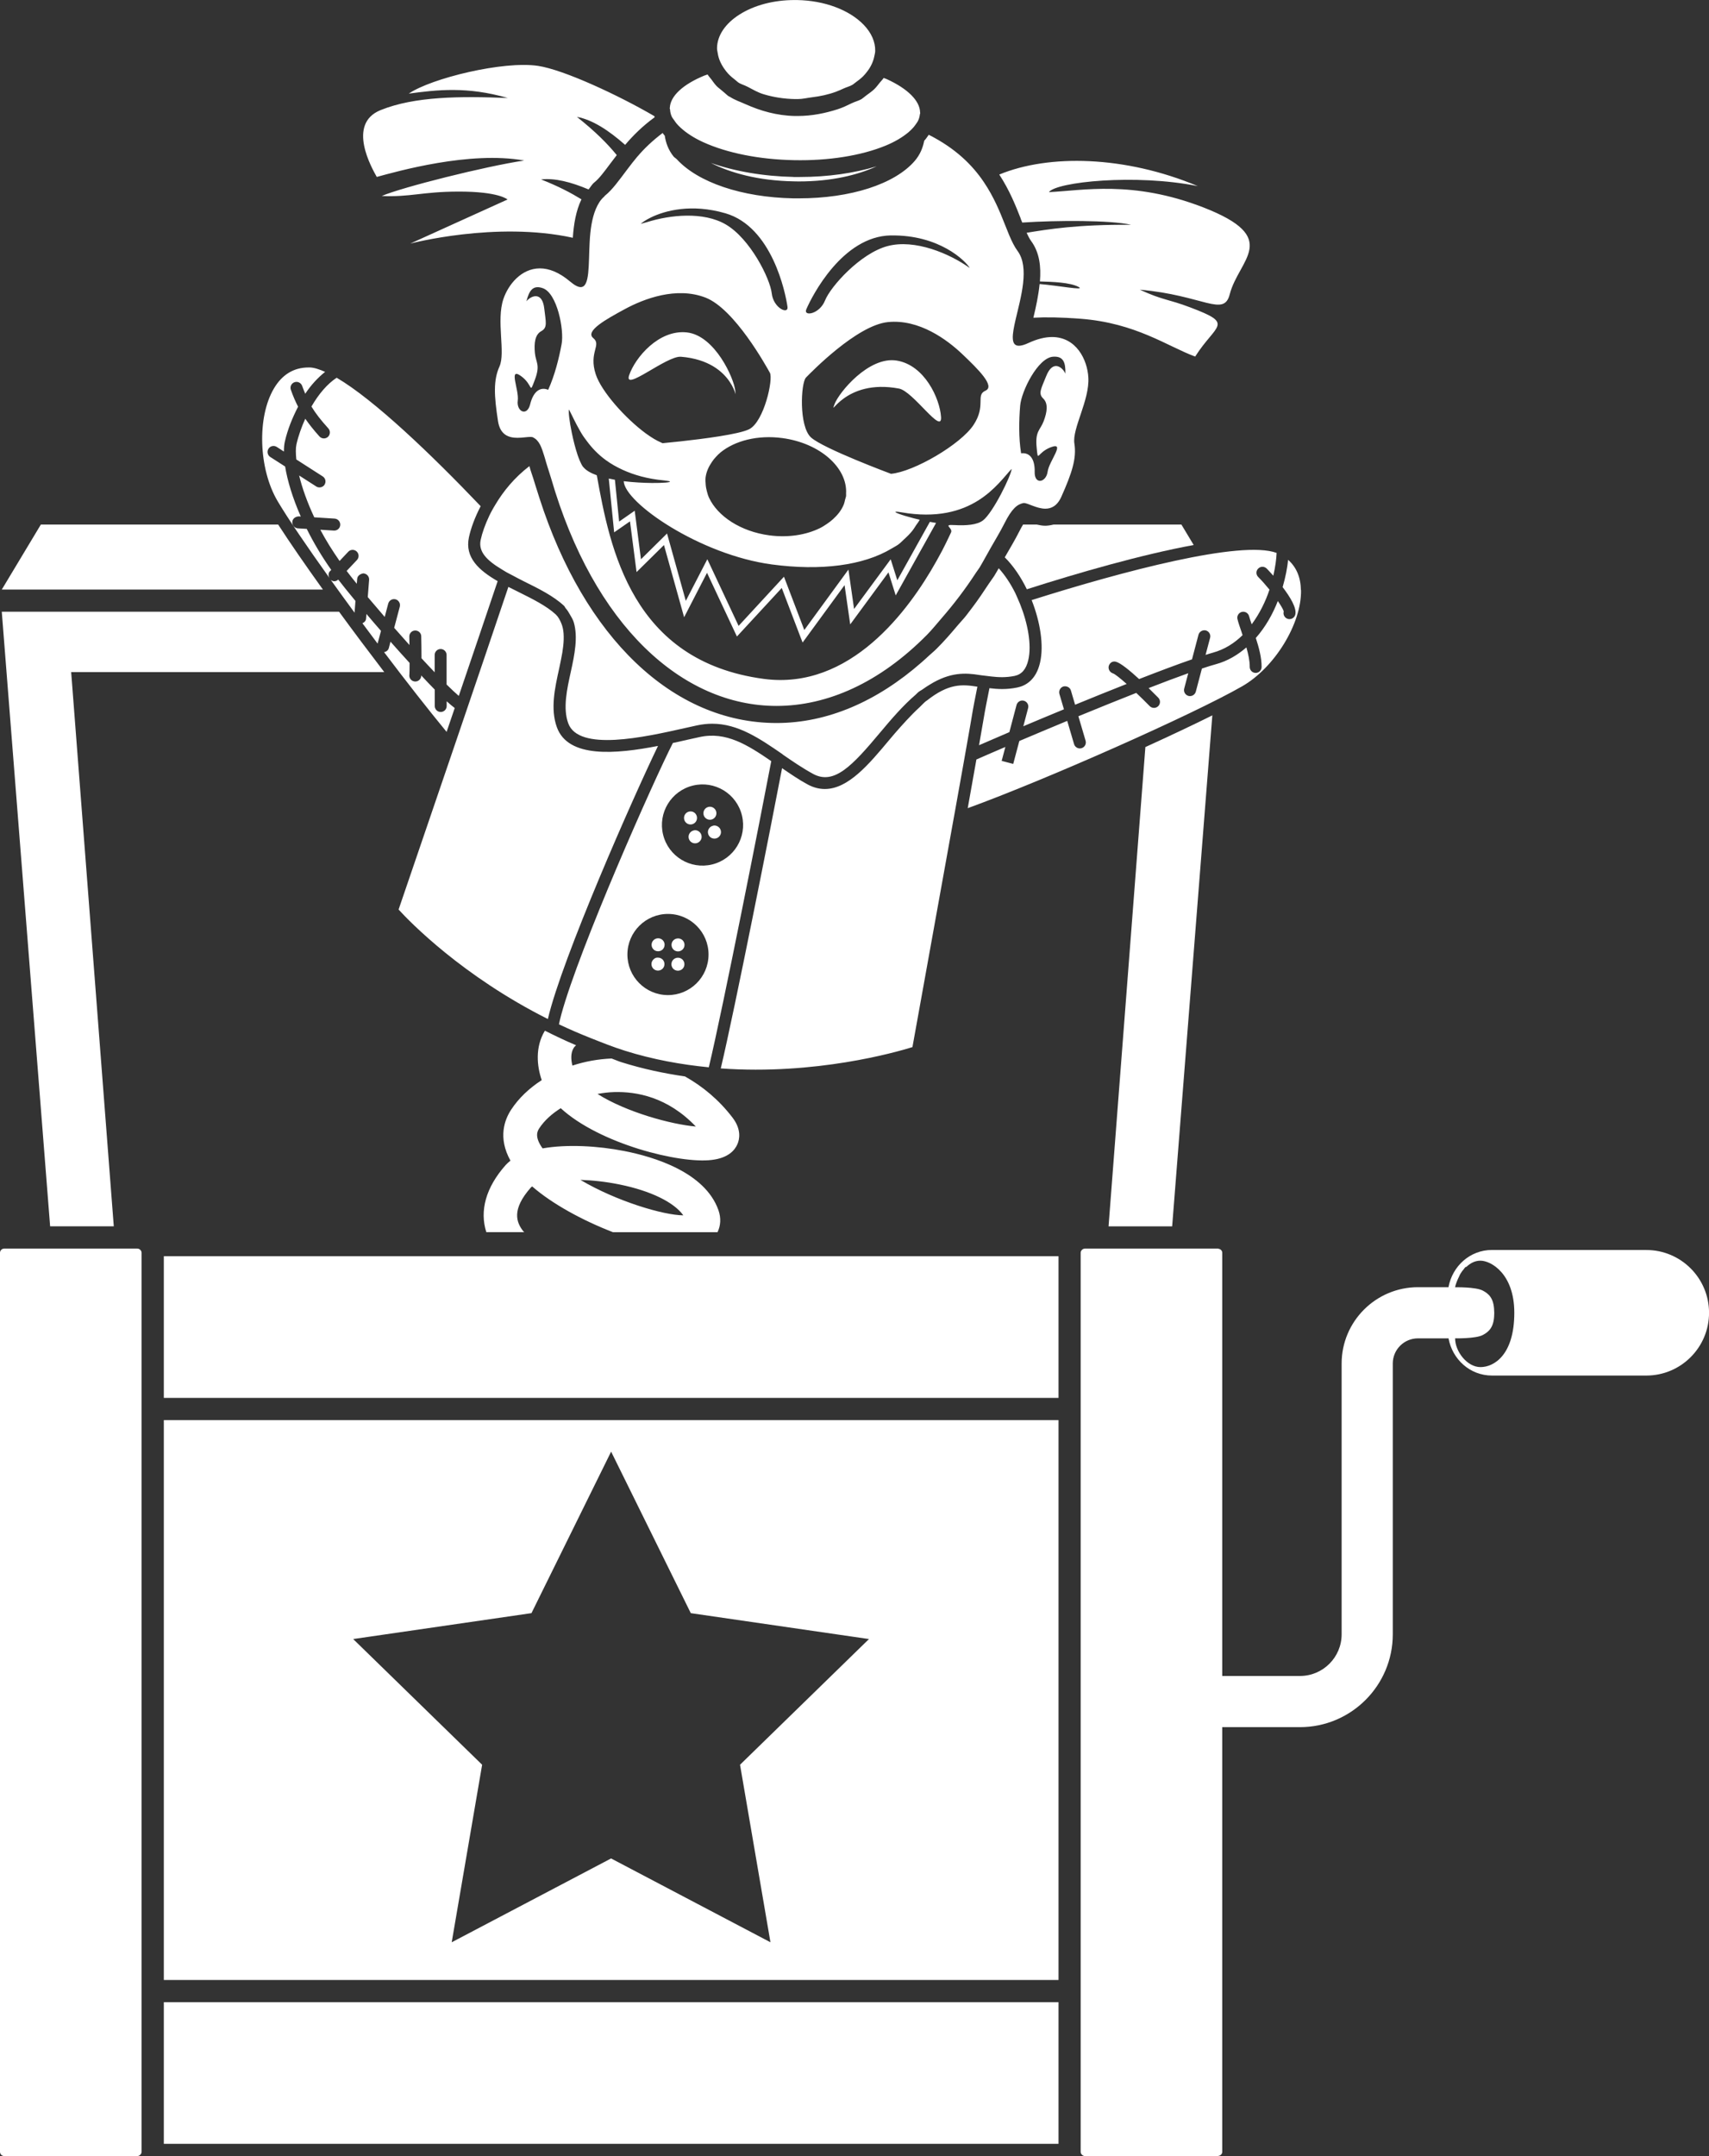
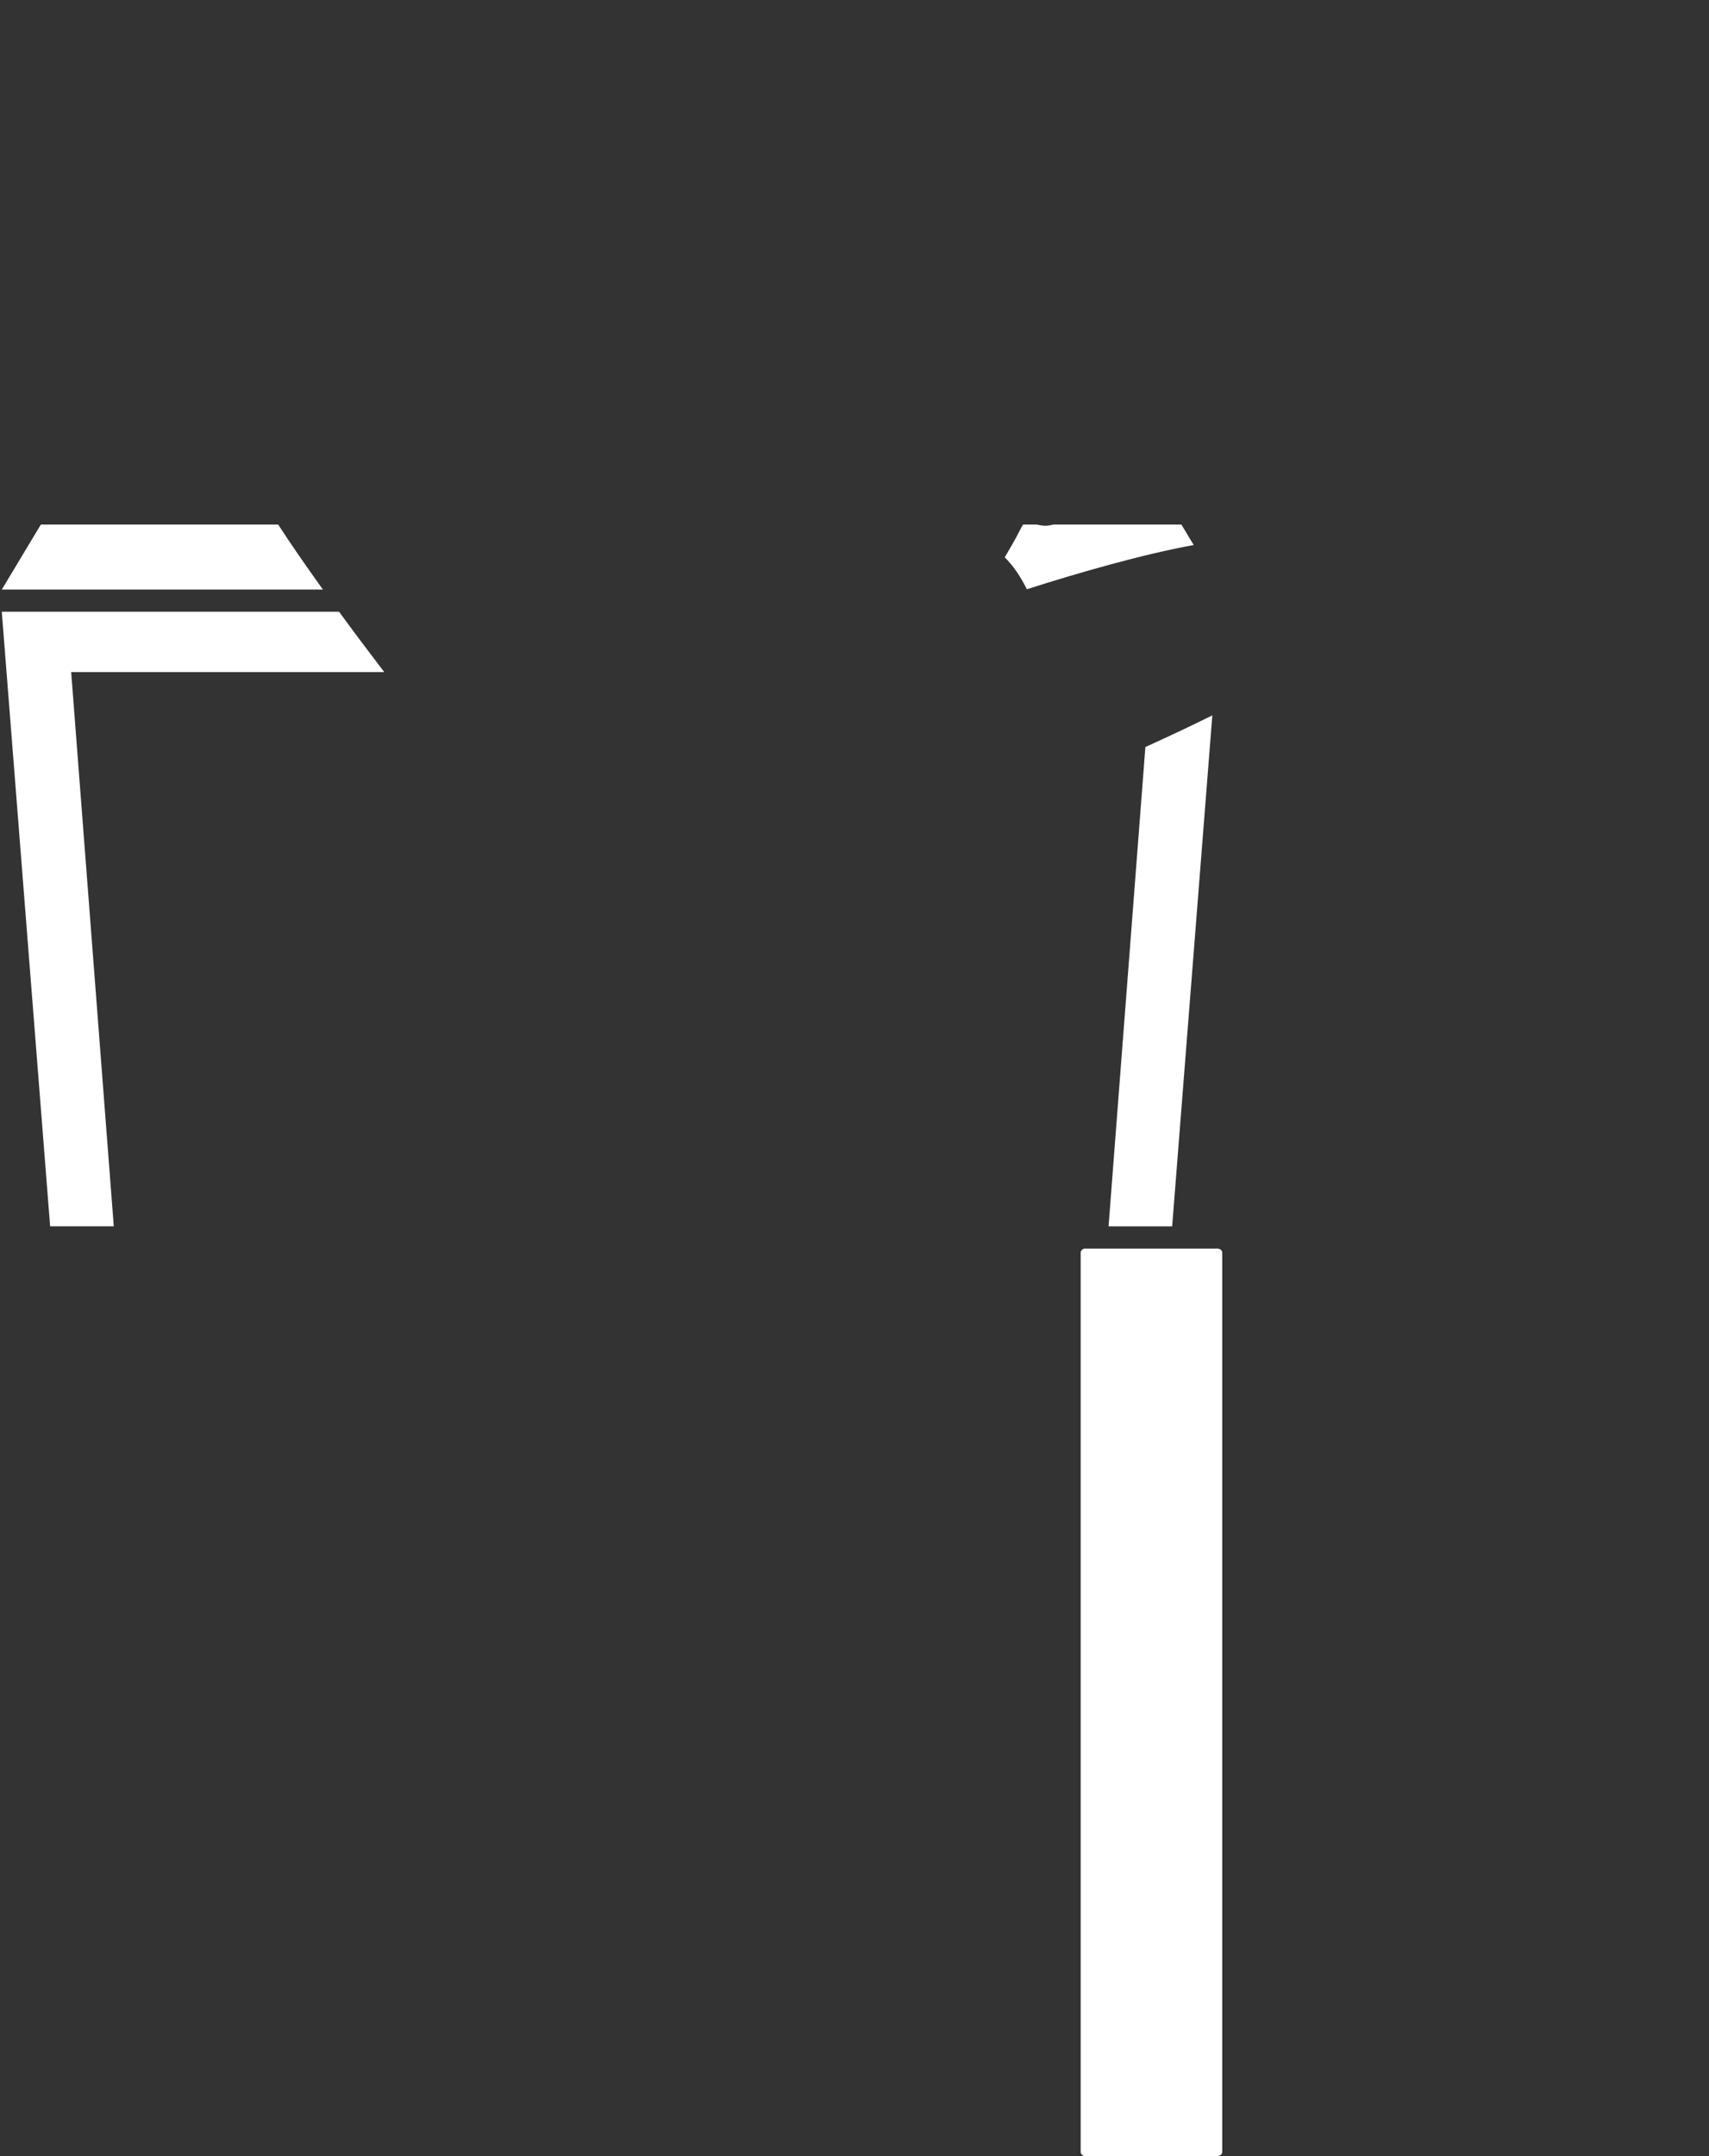
<svg xmlns="http://www.w3.org/2000/svg" id="Layer_1" data-name="Layer 1" viewBox="0 0 384.21 484.59">
  <rect x="0" y="0" width="384.21" height="484.59" fill="#333333" stroke="none" />
  <defs>
    <style>
      .cls-1 {
        fill: #fff;
        stroke-width: 0
      }
    </style>
  </defs>
-   <path d="M370.1 280.93h-34.67c-4.97 0-8.92 3.65-9.79 8.37h-6.86c-9.46 0-17.16 7.7-17.16 17.15v60.86c0 5.17-4.2 9.37-9.37 9.37h-20.06v11.5h20.06c11.51 0 20.87-9.36 20.87-20.87v-60.86c0-3.12 2.53-5.65 5.66-5.65h6.87c.87 4.72 4.82 8.36 9.79 8.36h34.67c7.79 0 14.11-6.32 14.11-14.11s-6.32-14.11-14.11-14.11Zm-37.26 26.33c-3.04 0-5.71-3.55-5.71-6.47 0 0 4.66.11 6.26-.76 1.22-.66 2.49-1.63 2.53-4.61 0-.15.01-.23.01-.38s-.02-.24-.02-.39c-.05-2.95-1.31-3.92-2.53-4.57-1.6-.87-6.26-.76-6.26-.76s.03-.08.04-.09l-.04.07c.16-.73.49-1.58.92-2.43.16-.42.38-.76.7-1.21.1-.13.2-.25.31-.37.14-.15.24-.39.4-.49.06-.04.17-.05.23-.08.84-.77 1.84-1.38 3.15-1.38 2.39 0 7.61 2.96 7.61 11.7 0 9.51-4.57 12.22-7.61 12.22ZM36.83 445.01h201.14V319.17H36.83v125.84Zm82.65-82.45 17.91-36.3 17.91 36.3 40.06 5.82-28.99 28.25 6.84 39.9-35.83-18.84-35.83 18.84 6.84-39.9-28.99-28.25 40.06-5.82ZM36.83 282.86v31.32h201.14v-31.84H36.83v.52zM36.83 471.82v10.01h201.14V450H36.83v21.82zM30.87 280.62H.96c-.53 0-.96.43-.96.95v202.05c0 .54.43.96.96.96h29.91c.25 0 .46-.11.63-.26.2-.18.33-.42.33-.7V281.57c0-.25-.11-.47-.27-.64-.18-.19-.42-.31-.7-.31Z" class="cls-1" />
  <path d="M273.94 280.66s-.07-.04-.11-.04h-29.92c-.28 0-.51.13-.69.31-.16.17-.27.39-.27.64v202.05c0 .29.13.53.33.7.17.15.38.26.62.26h29.92s.07-.04.11-.04c.47-.06.85-.43.85-.92V281.57c0-.48-.38-.85-.85-.91ZM268.36 122.49l-2.76-4.59h-28.76c-.69.17-1.34.26-1.86.26-.67 0-1.28-.13-1.88-.26H230c-.22.36-.49.83-.8 1.45-1.05 2.08-2.19 3.96-3.31 5.91 1.9 1.89 3.6 4.38 4.96 7.18 11.54-3.69 25.73-7.78 37.51-9.95ZM62.55 117.9H9.18L.4 132.51h72.2c-3.99-5.56-7.46-10.59-10.06-14.61ZM257.5 167.89l-8.28 107.74h14.3l9.03-114.85c-4.35 2.16-9.46 4.58-15.05 7.12ZM86.39 151.06c-3.42-4.47-6.86-9.05-10.16-13.57H.4l10.87 138.13h14.31L16 151.05h70.39Z" class="cls-1" />
-   <path d="M154.04 241.94c-4.73-.69-9.55-1.7-14.37-3.22-.77-.24-1.43-.56-2.18-.82-3.03.13-6.01.67-8.8 1.59-.34-1.32-.42-2.87.3-3.99.1-.16.28-.36.52-.58-2.47-1.03-4.74-2.14-7.01-3.27-2.23 3.68-1.8 7.97-.71 11.11-2.81 1.81-5.17 4.05-6.86 6.62-1.47 2.22-3.05 6.3-.17 11.48-.4.31-.76.64-1.09 1-4.46 5.03-5.87 10.27-4.34 15.07h8.54c-.07-.08-.19-.15-.25-.23-1.51-1.95-2.69-4.82 1.72-9.8.08-.09.18-.17.3-.25 4.49 3.92 11.32 7.64 18.17 10.29h23.5c.7-1.45.84-3.16.2-4.97-3.03-8.55-14.57-11.99-21.18-13.28-5.92-1.16-12.85-1.55-18.35-.59-1.94-2.69-1.1-3.97-.73-4.54 1.12-1.7 2.79-3.22 4.81-4.49 8.72 8.01 26.74 12.52 33.93 11.63 3.72-.43 5.21-2.17 5.81-3.58.46-1.07.92-3.28-1.12-5.94-3.03-3.97-6.68-6.99-10.65-9.23Zm-14.68 24.29c6.93 1.42 12.15 3.97 14.26 6.92-4.42-.02-14.99-3.14-23.14-7.97 2.69.09 5.71.4 8.88 1.05Zm-5.03-20.36c1.22-.23 2.46-.38 3.71-.42 5.05-.15 12.05 1.09 18.39 7.74-5.49-.47-15.6-3.21-22.1-7.32Zm158.16-113.24c.14 7.53-5.93 17.43-13.24 21.62-11.12 6.37-44.13 21-61.69 27.39.73-4.07 1.39-7.78 1.95-10.94 1.93-.85 4.11-1.8 6.51-2.82-.47 1.78-.83 3.13-.83 3.13l2.6.68s.65-2.43 1.37-5.15c3.39-1.44 7.05-2.97 10.77-4.52l1.54 5.23c.18.58.71.96 1.3.96.13 0 .25-.02.38-.06.71-.2 1.12-.95.91-1.67l-1.62-5.5c4.43-1.82 8.85-3.61 13.01-5.25 1.02.97 2.05 1.97 3.02 2.97.26.26.61.4.96.4s.68-.13.95-.38c.53-.53.54-1.37.02-1.91-.56-.57-1.32-1.33-2.17-2.16 3.29-1.28 6.32-2.42 8.91-3.34l-.91 3.45c-.19.72.24 1.45.96 1.65.12.03.22.04.34.04.59 0 1.14-.4 1.31-1l1.37-5.19c1.19-.4 2.27-.74 3.12-.97 2.7-.73 4.93-2.11 6.88-3.78.43 1.51.77 3.05.75 4.38 0 .74.58 1.34 1.33 1.35.74 0 1.33-.59 1.34-1.33.02-2.12-.61-4.39-1.3-6.52 2.18-2.48 3.8-5.36 4.95-8.31.75 1.1 1.29 2.01 1.32 2.37-.19.72.23 1.46.95 1.65.12.04.23.05.35.05.59 0 1.14-.4 1.3-.99.39-1.48-1.16-4.01-2.84-6.2.64-2.22 1.06-4.33 1.23-6.14 1.85 1.64 2.83 3.91 2.88 6.82Zm-60.58 2.25c20.42-6.46 47.17-13.56 55.09-10.61-.05 1.37-.28 3.11-.74 5.12-.83-.94-1.47-1.59-1.49-1.61-.52-.51-1.36-.54-1.9 0-.53.52-.54 1.37 0 1.9.91.92 1.75 1.89 2.53 2.84-.88 2.66-2.21 5.38-4 7.8-.22-.65-.46-1.33-.57-1.78-.17-.73-.88-1.17-1.61-1.02-.73.17-1.19.89-1.02 1.61.17.73.51 1.73.91 2.88.08.22.16.51.24.74-1.83 1.79-4.03 3.22-6.71 3.95-.45.12-1.05.31-1.61.49l1.02-3.85c.19-.72-.24-1.45-.96-1.65-.71-.16-1.44.24-1.65.96l-1.46 5.54c-3.22 1.11-7.31 2.65-11.89 4.43-2.06-1.89-4.16-3.63-5.24-3.9-.75-.19-1.37.26-1.58.95-.19.7.23 1.44.93 1.67.47.15 1.66 1.11 3.09 2.38-3.73 1.47-7.66 3.06-11.59 4.67l-.94-3.19c-.2-.71-.96-1.08-1.67-.92-.71.21-1.12.96-.92 1.68l1.02 3.46c-3.13 1.29-6.2 2.57-9.13 3.81.52-1.97.96-3.65 1.08-4.1.19-.71-.25-1.45-.97-1.64-.72-.19-1.45.25-1.64.97-.15.59-.88 3.33-1.61 6.09-2.45 1.04-4.76 2.04-6.82 2.94.5-2.81.87-4.95 1.05-6.03.29-1.78.73-3.97 1.21-6.38.03-.13.05-.28.08-.41 1.83.22 3.82.35 6.25-.15 1.84-.37 4.23-1.66 5.13-5.6.9-3.89.03-9.16-1.88-14.03Zm-155.87-4.62c.96 1.25 2.29 2.89 3.87 4.8l-.2 2.64c-1.85-2.52-3.63-4.97-5.35-7.37.24.18.51.31.8.31.32 0 .63-.15.88-.38Zm24.36 34.23c-4.13-5.01-9.06-11.31-14.05-17.91.49-.1.92-.41 1.06-.92l.38-1.44c1.44 1.63 2.86 3.21 4.29 4.77 0 1.3-.01 2.31-.04 2.58-.14.72.33 1.42 1.04 1.57.09.02.19.03.28.03.62 0 1.18-.43 1.32-1.07 0-.04.01-.22.02-.29 1.06 1.13 2.09 2.22 3.04 3.18v3.69c0 .74.6 1.34 1.34 1.34s1.34-.6 1.34-1.34v-1.07c.73.67 1.28 1.11 1.81 1.52-.61 1.8-1.22 3.58-1.83 5.37Zm-18.02-26.5c1.05 1.24 2.12 2.49 3.27 3.8l-.76 2.86c-1.15-1.52-2.28-3.04-3.41-4.57.43-.2.78-.53.82-1.04l.08-1.05Zm-8.2-9.62c-.42.45-.39 1.07-.09 1.57-5.05-7.06-9.33-13.35-11.67-17.29-4.29-7.25-4.67-18.84-.85-25.32 1.86-3.16 4.49-4.74 7.81-4.74h.32c.94.03 2.12.43 3.39.99-1.61 1.29-3.13 2.89-4.47 4.92-.23-.57-.46-1.11-.69-1.76-.24-.7-1.02-1.08-1.71-.84-.71.24-1.08 1.01-.83 1.71.5 1.45 1.04 2.65 1.62 3.8-1.26 2.46-2.36 5.09-2.99 7.92-.14.62-.19 1.36-.19 2.16l-1.61-1.04c-.63-.41-1.47-.22-1.86.4-.4.63-.22 1.46.4 1.86l3.34 2.14c.51 3.19 1.69 7.09 3.52 11.24l-.48-.03c-.75.05-1.38.52-1.43 1.26-.04.75.52 1.38 1.26 1.43l1.99.12c1.51 3.05 3.35 6.16 5.51 9.22l-.28.29Zm7.56.49c-.7.09-1.38.51-1.44 1.24l-.09 1.11c-.91-1.12-1.66-2.07-2.28-2.89l2.32-2.46c.51-.55.48-1.39-.06-1.91-.54-.51-1.39-.49-1.9.06l-1.95 2.07c-1.64-2.36-3.12-4.72-4.33-7.02l3.06.19h.08c.71 0 1.3-.55 1.34-1.26.04-.75-.52-1.38-1.26-1.43l-4.58-.29c-1.61-3.45-2.74-6.66-3.4-9.4l3.85 2.47c.22.15.48.21.73.21.44 0 .88-.21 1.13-.61.4-.63.22-1.46-.4-1.86l-5.94-3.81c-.14-1.35-.16-2.54.02-3.37.45-2.01 1.16-3.94 1.99-5.79.86 1.23 1.84 2.49 3.19 3.99.27.29.63.44 1 .44.32 0 .64-.12.9-.34.55-.51.59-1.35.1-1.91-1.73-1.91-2.88-3.39-3.8-4.92 1.64-2.84 3.6-5.12 5.67-6.47 8.45 4.96 21.26 17.22 32.37 28.87-1.35 2.6-2.23 5.06-2.64 7.01-.96 4.53 2.25 7.41 6.46 9.84-2.43 7.22-5.52 16.33-8.74 25.79-.76-.65-1.66-1.5-2.74-2.56v-6.64c0-.74-.6-1.34-1.34-1.34s-1.34.6-1.34 1.34v3.89c-.96-1-1.92-2.02-2.96-3.15 0-1.68-.03-3.52-.06-4.92 0-.74-.61-1.32-1.34-1.32h-.02c-.74 0-1.33.62-1.32 1.36.01.63.02 1.26.03 1.9-1.15-1.28-2.29-2.56-3.43-3.86l1.26-4.76c.19-.71-.24-1.45-.95-1.65-.74-.19-1.45.25-1.65.96l-.79 3c-1.35-1.56-2.62-3.05-3.81-4.46l.3-3.87c.06-.74-.5-1.39-1.24-1.45Zm72.7 37.43c-1 .23-2.09.47-3.17.7-4.35 8.52-20.99 45.99-25.09 61.05-.22.81-.38 1.51-.52 2.18 2.34 1.11 4.75 2.15 7.28 3.15 2.45.97 4.89 1.95 7.53 2.78 6.36 2 12.73 3.13 18.88 3.73 3.18-13.27 11.86-57.31 14.04-68.81-5.37-3.68-10.18-6.7-16.07-5.42l-2.87.63Zm-4.32 57.36c-5.04-.03-9.1-4.14-9.07-9.17.03-5.04 4.14-9.1 9.17-9.07 5.04.03 9.1 4.14 9.07 9.17-.03 5.04-4.14 9.1-9.17 9.07Zm16.68-40.38c1.19 4.9-1.81 9.83-6.71 11.02-4.9 1.19-9.83-1.81-11.02-6.71-1.19-4.9 1.81-9.83 6.71-11.02 4.9-1.19 9.83 1.81 11.02 6.71Zm-43.63 45.76c-19.17-9.62-31.06-21.85-33.56-24.61 1.17-3.42 6.21-18.17 11.81-34.59.17-.5.33-.97.5-1.47.16-.48.33-.97.5-1.46 4.23-12.41 8.63-25.36 11.87-34.99.75.38 1.5.76 2.26 1.13 3.12 1.55 6.34 3.15 8.4 5.07.56.53.88 1.17 1.17 1.82.34.75.52 1.58.58 2.47.12 1.74-.13 3.71-.58 5.86-.14.67-.26 1.33-.42 2.03-.98 4.44-1.99 9.04-.51 13.15 2.53 7.02 13.24 6.06 22.74 4.21-5.49 11.34-21.58 47.74-24.76 61.37Zm95.3-68.01c-.21 1.29-.71 4.1-1.36 7.77-.18 1.01-.37 2.08-.57 3.22-.56 3.16-1.21 6.76-1.91 10.67-.09.53-.19 1.05-.29 1.59-.09.51-.18.99-.27 1.5-3.57 19.87-8.08 44.83-8.94 49.57-3.8 1.18-21.79 6.31-43.09 4.79 3.16-13.31 11.31-54.55 13.78-67.48 1.84 1.25 3.68 2.53 5.68 3.62 1.35.74 2.66 1.06 3.94 1.06 5.25 0 9.9-5.55 14.43-10.97 1.7-2.04 3.47-4.02 5.27-5.87.55-.56 1.1-1.09 1.66-1.6.44-.41.87-.91 1.32-1.27.1-.08.18-.11.28-.19 4.9-3.86 7.85-3.64 11.33-3.1-.01.07-.03.15-.04.21-.49 2.45-.93 4.67-1.22 6.47Zm-42.54 8.5c-5.11-3.51-9.98-6.86-15.82-6.86-1.08 0-2.19.12-3.35.36l-2.89.64c-8.91 2-23.81 5.34-26.13-1.12-1.22-3.37-.29-7.59.61-11.66.84-3.82 1.61-7.71.65-10.99-.18-.62-.53-1.18-.86-1.75-.28-.49-.56-.98-.96-1.42-.16-.18-.2-.4-.39-.57-2.34-2.19-5.74-3.88-9.03-5.5-.95-.47-1.73-.9-2.58-1.35-.4-.21-.84-.43-1.21-.63-.43-.24-.79-.48-1.18-.71-3.35-2.01-5.29-3.96-4.73-6.61.33-1.55 1-3.47 1.97-5.5.19-.41.41-.81.64-1.23.21-.4.46-.8.7-1.2 1.78-3 4.27-6.07 7.65-8.66v.01c.31 1.22.75 2.29 1.09 3.48.17.6.37 1.16.55 1.75.2.65.4 1.29.61 1.93 10.05 31.29 29.95 50.57 53.3 50.57 11.48 0 22.6-4.86 32.61-13.63.57-.5 1.13-1 1.69-1.53.55-.51 1.12-.96 1.66-1.5 1.68-1.66 3.29-3.52 4.88-5.41.57-.68 1.18-1.29 1.74-2 .49-.62.97-1.26 1.45-1.9 1.29-1.71 2.52-3.53 3.74-5.39.38-.58.79-1.09 1.17-1.68.35-.56.68-1.17 1.02-1.74 1.39 1.53 2.66 3.44 3.73 5.59.2.4.35.81.54 1.22.18.4.36.8.52 1.21 1.77 4.43 2.64 9.23 1.86 12.59-.48 2.08-1.48 3.24-3.06 3.58-1.97.4-3.63.32-5.2.14-.45-.05-.9-.1-1.33-.16-.3-.05-.63-.07-.92-.11-.14-.02-.28-.03-.42-.06-3.2-.52-6.63-.7-11.24 2.16-.5.31-.99.61-1.52 1-.36.27-.67.38-1.05.69-.2.16-.37.38-.57.55-2.86 2.44-5.5 5.53-8.04 8.56-6.23 7.45-10.31 11.79-15.01 9.27-2.4-1.31-4.68-2.87-6.88-4.39Zm53.56-120.36c-1.13-2.88-2.51-6.37-4.84-9.93 11.1-4.59 28.23-4.28 44.63 2.6-14.04-2.82-31.84-.94-33.47 1.35 7.54-.34 18.78-2.74 34.68 3.42 17.75 6.89 8 11.64 5.97 19.55-1.33 5.2-5.95.21-20.21-1.04 5.34 2.45 6.2 2.03 11.39 4 10.01 3.79 5.74 3.66 1.05 11.03-6.24-2.3-13.3-7.54-25.76-8.5-4.55-.35-7.9-.38-10.61-.23.01-.06.03-.12.04-.18.56-2.31 1.1-4.86 1.36-7.39 4.04.32 10.4 1.55 8.78.66-1.9-1.04-5.98-1.17-8.71-1.24.27-3.28-.06-6.5-1.99-9.11-.34-.46-.67-1.12-1-1.83 4.86-.79 11.33-1.88 23.48-1.8-4.66-1.06-16.6-1.02-24.46-.5-.12-.3-.23-.54-.35-.85ZM84.7 39.76c-1.03-1.85-6.83-11.9.86-15.01 7.69-3.11 17.97-3.15 28.61-2.72-9.2-2.66-15.98-1.83-22.27-.99 5.01-3.43 21.25-7.42 29.08-6.23 5.84.89 18.1 6.61 26.14 11.3.02.08.02.17.05.25-2.7 1.96-4.85 4.1-6.63 6.2-3.75-3.3-7.36-5.65-10.84-6.29 4.16 3.29 6.91 6.08 8.96 8.59-.5.66-1.01 1.32-1.47 1.93-1.35 1.81-2.52 3.38-3.55 4.19-.56.44-.88 1.07-1.32 1.6-3.96-1.67-7.57-2.6-10.68-2.25 3.92 1.54 6.71 3.02 9.08 4.47-1.25 2.59-1.74 5.63-1.94 8.64-17.28-3.79-36.55 1.31-36.55 1.31l21.87-9.91s-1.9-1.82-11.17-1.78c-7.96.03-10.73 1.27-17.11.99 4.54-1.96 23.44-6.7 32.03-7.97-12.26-2.21-28.58 2.45-33.15 3.69Zm58.65-4.64c-.85 1.01-1.6 1.99-2.32 2.94-1.84 2.44-3.37 4.61-5.03 5.92-.07.05-.1.14-.16.2-.83.71-1.41 1.67-1.88 2.77-.89 2.12-1.25 4.73-1.39 7.36-.29 5.21.07 10.22-2.02 10.22-.58 0-1.36-.39-2.39-1.26-2.5-2.11-4.78-2.95-6.78-2.95-4.16 0-7.1 3.6-8.21 6.89-1.64 4.87.52 12.06-.88 15.16-1.4 3.1-1.21 6.58-.33 12.28.49 3.17 2.49 3.75 4.39 3.75 1.1 0 2.16-.2 2.87-.2.27 0 .49.03.64.11.62.32 1.11.8 1.56 1.65.17.33.34.76.51 1.22.14.38.29.85.43 1.32.13.43.25.8.38 1.31.05.21.13.38.18.58.13.51.32.95.46 1.46.15.54.34 1.03.49 1.56 9.62 33.27 29.54 51.25 50.71 51.25 11.44 0 23.21-5.23 33.86-16.02 1.11-1.13 2.18-2.46 3.27-3.72 2.66-3.06 5.24-6.41 7.71-10.21.26-.41.55-.74.81-1.16.24-.38.46-.82.7-1.21.17-.27.32-.59.48-.86.23-.38.44-.8.67-1.19.22-.38.44-.79.66-1.18 1.03-1.81 2.09-3.53 3.08-5.49 1.68-3.35 2.88-4.26 4.23-4.55.05 0 .1-.01.15-.01.9 0 2.88 1.27 4.81 1.27 1.35 0 2.68-.62 3.61-2.71 2.35-5.27 3.45-8.58 2.92-11.93-.54-3.36 3.44-9.73 3.14-14.86-.23-4.01-2.73-9.08-8.16-9.08-1.52 0-3.27.4-5.26 1.32-.94.44-1.66.64-2.2.64-1.89 0-1.51-2.53-.73-5.91 1.15-4.93 3.18-11.7.44-15.39-.7-.95-1.29-2.16-1.87-3.52-.33-.79-.67-1.64-1.02-2.53-1.12-2.85-2.47-6.13-4.68-9.41-2.56-3.81-6.33-7.59-12.4-10.66-.33.45-.6.91-1.02 1.34-.31 1.58-.92 3.13-2.15 4.56-4.52 5.21-14.42 8.39-26.03 8.39h-1.25c-11.63-.23-21.43-3.6-26.18-8.77-.21-.23-.56-.41-.75-.65-1.17-1.47-1.73-3.05-1.97-4.65-.18-.2-.32-.41-.48-.62-2.2 1.67-4.09 3.44-5.6 5.23Zm86 56.05c.27-3.25 3.98-10.76 7.39-11 2.27-.16 2.85 1.2 2.77 3.82-.49-1.26-2.75-3.42-4.32.57-1.07 2.71-1.86 3.86-.67 5 1.19 1.14.88 3.08.11 5.11-.77 2.03-1.94 2.2-1.58 5.87.36 3.66-.01 1.15 3.27-.05s-.47 3.11-.8 5.53c-.33 2.43-2.98 3-2.91.05.07-2.94-1.1-4.42-3.05-4.19-.57-3.53-.48-7.46-.21-10.71Zm-80.2 8.42-.21.02c-.09-.03-.19-.1-.28-.14-1.04-.43-2.21-1.14-3.46-2.05-4.62-3.39-10.01-9.44-11.27-13.3-1.63-4.98 1.37-6.55-.55-8.13-1.93-1.57 2.87-4.23 7.12-6.53s11.53-5.1 18.09-2.58c6.56 2.52 13.7 15.48 14.49 16.9.8 1.42-1.31 11-4.66 12.69-2.28 1.15-10.43 2.18-15.44 2.73-2.06.22-3.5.36-3.83.39Zm-29.96-8.73c-.71 2.86-3.12 1.61-2.79-.82.33-2.43-2.16-7.57.69-5.55 2.85 2.03 1.83 4.35 3.14.91 1.31-3.44.22-3.91.02-6.08-.2-2.16 0-4.11 1.45-4.9s.99-2.11.67-5c-.46-4.26-3.22-2.78-4.02-1.69.62-2.55 1.54-3.71 3.68-2.96 3.23 1.13 4.83 9.36 4.23 12.56-.59 3.21-1.54 7.02-3.02 10.28-1.82-.74-3.34.38-4.05 3.24Zm101.76 26.13c-1.29.97-3.71 1.18-6.43 1.02s-.24.61-.71 1.65c-.15.34-.37.79-.57 1.21-.18.38-.37.78-.59 1.22-.25.51-.51 1.04-.82 1.63-.2.39-.44.82-.67 1.23-.21.39-.42.78-.66 1.2-6.17 11.02-19.37 29.04-38.81 26.43-29.66-3.98-34.54-29.23-37.52-45.76-1.32-.48-2.4-1.07-3.01-1.82-.02-.02-.05-.04-.07-.06-.25-.32-.5-.81-.74-1.38-.17-.4-.34-.83-.5-1.31-.25-.75-.49-1.57-.71-2.42-.11-.43-.22-.87-.32-1.31-.1-.44-.19-.87-.28-1.3-.5-2.43-.78-4.62-.63-5.19.62 1.14 1.37 2.87 2.46 4.76.23.4.46.79.73 1.2.26.39.57.78.86 1.18 1.1 1.48 2.47 2.96 4.29 4.28 1.09.79 2.35 1.51 3.77 2.16 2.49 1.13 5.48 2.01 9.23 2.36.33.03.54.06.75.1.34.05.58.11.62.16.15.19-1.59.34-4.09.32-1.84-.02-4.08-.13-6.31-.4.2 4.86 17.18 16.55 33.3 18.71 11.03 1.48 20.61.24 26.95-3.59.52-.31 1.08-.59 1.55-.94.45-.33.8-.73 1.2-1.09.7-.63 1.36-1.28 1.93-2 .29-.37.52-.76.77-1.15.25-.38.55-.73.76-1.13.03-.05.07-.09.09-.14h.02c-.46-.11-.9-.21-1.32-.32-2.88-.74-4.72-1.45-4.03-1.49.2-.01.54.01 1.2.13 15.97 2.78 21.74-6.55 24.79-9.76-.02 1.32-4.17 9.87-6.48 11.62Zm-20.69-64.07c10.87-.19 16.82 5.71 17.75 7.31-4.5-3.23-12.34-6.56-18.48-4.92-6.14 1.64-12.81 9.1-14.05 12.22-1.24 3.12-4.93 3.67-4.21 1.99 1.28-2.99 8.12-16.42 18.99-16.61Zm-19.08 31.95c1.14-1.16 11.44-11.78 18.44-12.48 7-.71 13.28 3.92 16.77 7.25 3.5 3.34 7.42 7.17 5.15 8.17-2.27 1.01.21 3.31-2.67 7.69-2.89 4.38-13.41 10.53-18.56 10.99 0 0-15.18-5.65-17.97-8.16-2.79-2.51-2.29-12.3-1.15-13.46Zm9.03 26.07c-.01.19.03.38 0 .57-.04.26-.15.5-.21.75-.1.43-.19.87-.37 1.28-.51 1.19-1.34 2.23-2.37 3.16-.42.38-.88.73-1.37 1.06-.5.33-.99.66-1.56.94-3.1 1.52-7.11 2.19-11.38 1.62-6.43-.86-11.59-4.28-13.54-8.43-.23-.49-.37-.99-.5-1.5-.13-.49-.23-.99-.26-1.49-.04-.54-.09-1.08-.02-1.63.17-1.26.7-2.4 1.42-3.45.26-.39.55-.76.88-1.11.33-.36.67-.71 1.06-1.03 3.22-2.62 8.35-3.97 13.9-3.22 8.44 1.13 14.66 6.65 14.32 12.48Zm-27.11-63c10.44 3.04 13.49 17.8 13.94 21.03.25 1.8-3.16.3-3.54-3.03-.37-3.34-4.85-12.29-10.33-15.49-5.06-2.95-12.52-2.16-17.73-.52-.45.14-.98.24-1.39.39.35-.34 1.13-.88 2.25-1.43 3.14-1.54 9.11-3.19 16.8-.95Zm24.52 42.89c.97-2.6 7.69-10.8 13.97-9.79 6.27 1.01 9.7 8.53 9.97 12.68.27 4.14-6.26-5.79-9.46-6.39-12.34-2.31-15.76 6.95-14.48 3.51Zm-22.32-2.99c.33 3.66.32-6.63-12.2-7.66-3.25-.26-13 8.06-11.65 4.13 1.35-3.93 6.64-10.28 12.96-9.6 6.32.68 10.64 10.37 10.89 13.13Zm43.74 29.45c.46.09.93.17 1.4.24l-.38.69-.66 1.18-.66 1.19-1.07 1.92-.69 1.23-.66 1.19-4.95 8.89-1.63-5.18-8.6 11.7-1.27-8.83-9.43 12.9-.45-1.15-4.24-11.11-10.08 10.91-6.72-14.32-5.15 9.99-4.53-16.23-6.16 6.08-1.48-11.4-3.56 2.47-1.21-12.09c.45.1.91.19 1.38.27l.95 9.4 3.5-2.44 1.41 10.91 5.86-5.79 4.22 15.14 4.84-9.36 7.03 14.98 10.2-11.05 4.57 11.98 9.92-13.58 1.27 8.85 8.23-11.17 1.49 4.72 3.28-5.88.66-1.19.69-1.24 1.13-2.02.66-1.19.66-1.18.25-.45Zm-54.15 65.12c.84-.2 1.58.3 1.77 1.08.19.79-.29 1.58-1.07 1.77-.12.03-.23.04-.35.04-.27 0-.54-.07-.76-.21-.33-.2-.57-.53-.66-.91-.19-.79.29-1.58 1.07-1.77Zm3.29.72c-.19-.79.29-1.58 1.07-1.77.76-.2 1.58.29 1.77 1.07.19.79-.29 1.58-1.07 1.77-.12.03-.23.04-.35.04-.65 0-1.26-.45-1.42-1.11Zm-2.25 3.51c.37-.11.77-.04 1.11.18.33.2.57.53.66.91.09.38.03.78-.18 1.11s-.53.57-.91.66c-.12.03-.23.04-.35.04-.26 0-.53-.07-.76-.21-.33-.2-.57-.53-.66-.91-.09-.38-.03-.78.18-1.11.2-.33.53-.57.91-.66Zm4.35-1.06c.37-.11.77-.03 1.11.18.33.2.57.53.66.91.09.38.03.78-.18 1.11s-.53.57-.91.66c-.12.03-.23.04-.35.04-.26 0-.53-.07-.76-.21-.33-.2-.57-.53-.66-.91-.09-.38-.03-.78.18-1.11s.53-.57.91-.66Zm-10.87 26.77c0 .39-.16.76-.43 1.04-.28.26-.64.41-1.02.41h-.03c-.38 0-.75-.15-1.02-.43-.28-.28-.43-.64-.42-1.04 0-.8.67-1.45 1.48-1.45.81 0 1.45.67 1.45 1.47Zm4.48.02c0 .81-.66 1.46-1.47 1.46s-1.45-.66-1.45-1.47.66-1.45 1.47-1.45 1.45.65 1.45 1.46Zm-4.92 3.29c.27.28.42.65.41 1.04 0 .8-.65 1.45-1.46 1.45-.82 0-1.47-.67-1.46-1.48 0-.39.16-.76.44-1.03.28-.28.6-.45 1.04-.41.39 0 .76.16 1.03.43Zm4.9 1.06c0 .4-.16.77-.44 1.04-.27.26-.63.41-1.01.41h-.03c-.39 0-.76-.16-1.03-.43-.27-.28-.42-.65-.41-1.04 0-.8.65-1.45 1.46-1.45.83 0 1.46.66 1.46 1.47Zm24.56-176.94h1.41c6.29 0 12.22-.86 17.25-2.4-4.23 1.94-10.08 3.4-17.52 3.4-.38 0-.77 0-1.16-.02-8.01-.15-14.23-1.92-18.6-4.14 5.36 1.88 11.78 3.01 18.61 3.15Zm-27.8-15.18c0-.1-.07-.19-.07-.29 0-.03.03-.07.03-.1.12-2.61 2.93-5.24 7.78-7.23.22-.09.48-.15.71-.24.23.39.57.74.85 1.11.39.52.73 1.04 1.21 1.53.29.3.67.55.99.84.22.19.45.39.69.58.35.28.62.58 1 .84.09.06.21.08.3.14 1.04.69 2.32 1.11 3.51 1.65 3.34 1.49 7.02 2.56 11.07 2.64h.63c3.2 0 6.2-.62 9.01-1.52 1.12-.36 2.14-.86 3.15-1.35.73-.36 1.59-.55 2.26-.97.27-.17.46-.38.71-.55.11-.08.21-.17.32-.25.6-.44 1.22-.87 1.73-1.35.49-.47.86-.98 1.27-1.49.29-.36.64-.7.89-1.07.22.1.49.17.7.27 4.75 2.17 7.44 4.89 7.48 7.48 0 .05.03.09.03.14 0 .1-.07.19-.08.29-.05.48-.17.95-.4 1.43-.16.33-.41.65-.64.98-.15.2-.3.4-.48.6-.32.35-.66.7-1.07 1.04-1.3 1.08-2.98 2.11-5.13 2.99-5.49 2.26-12.89 3.42-20.57 3.26-7.77-.15-15.03-1.59-20.43-4.05-2.12-.97-3.76-2.06-5.01-3.19-.35-.32-.66-.63-.94-.96-.21-.25-.38-.49-.54-.74-.19-.28-.44-.56-.57-.85-.25-.54-.35-1.07-.38-1.6Zm10.73-12.63c-.06-.39-.17-.78-.16-1.17.05-2.83 1.85-5.5 5.06-7.54 3.32-2.1 7.7-3.25 12.37-3.25h.57c6.14.11 11.73 2.2 14.98 5.57 1.73 1.8 2.63 3.85 2.58 5.89 0 .4-.13.79-.2 1.18-.12.61-.32 1.21-.6 1.8-.27.57-.6 1.12-1.02 1.65-.27.35-.55.7-.88 1.03-.52.52-1.13.99-1.79 1.46-.2.14-.35.3-.56.43-.59.38-1.37.55-2.03.86-.57.27-1.15.52-1.76.75-1.69.62-3.47 1.01-5.39 1.24-1.07.13-2.08.4-3.2.4h-.57c-2.48-.04-4.87-.42-7.06-1.08-1.35-.4-2.46-1.08-3.64-1.69-.03-.02-.07-.03-.11-.05-.64-.34-1.42-.53-1.99-.93-.2-.14-.35-.3-.54-.45-.63-.48-1.22-.98-1.71-1.5-.33-.35-.59-.71-.85-1.07-.4-.55-.71-1.12-.97-1.7-.26-.6-.44-1.21-.53-1.83Z" class="cls-1" />
</svg>